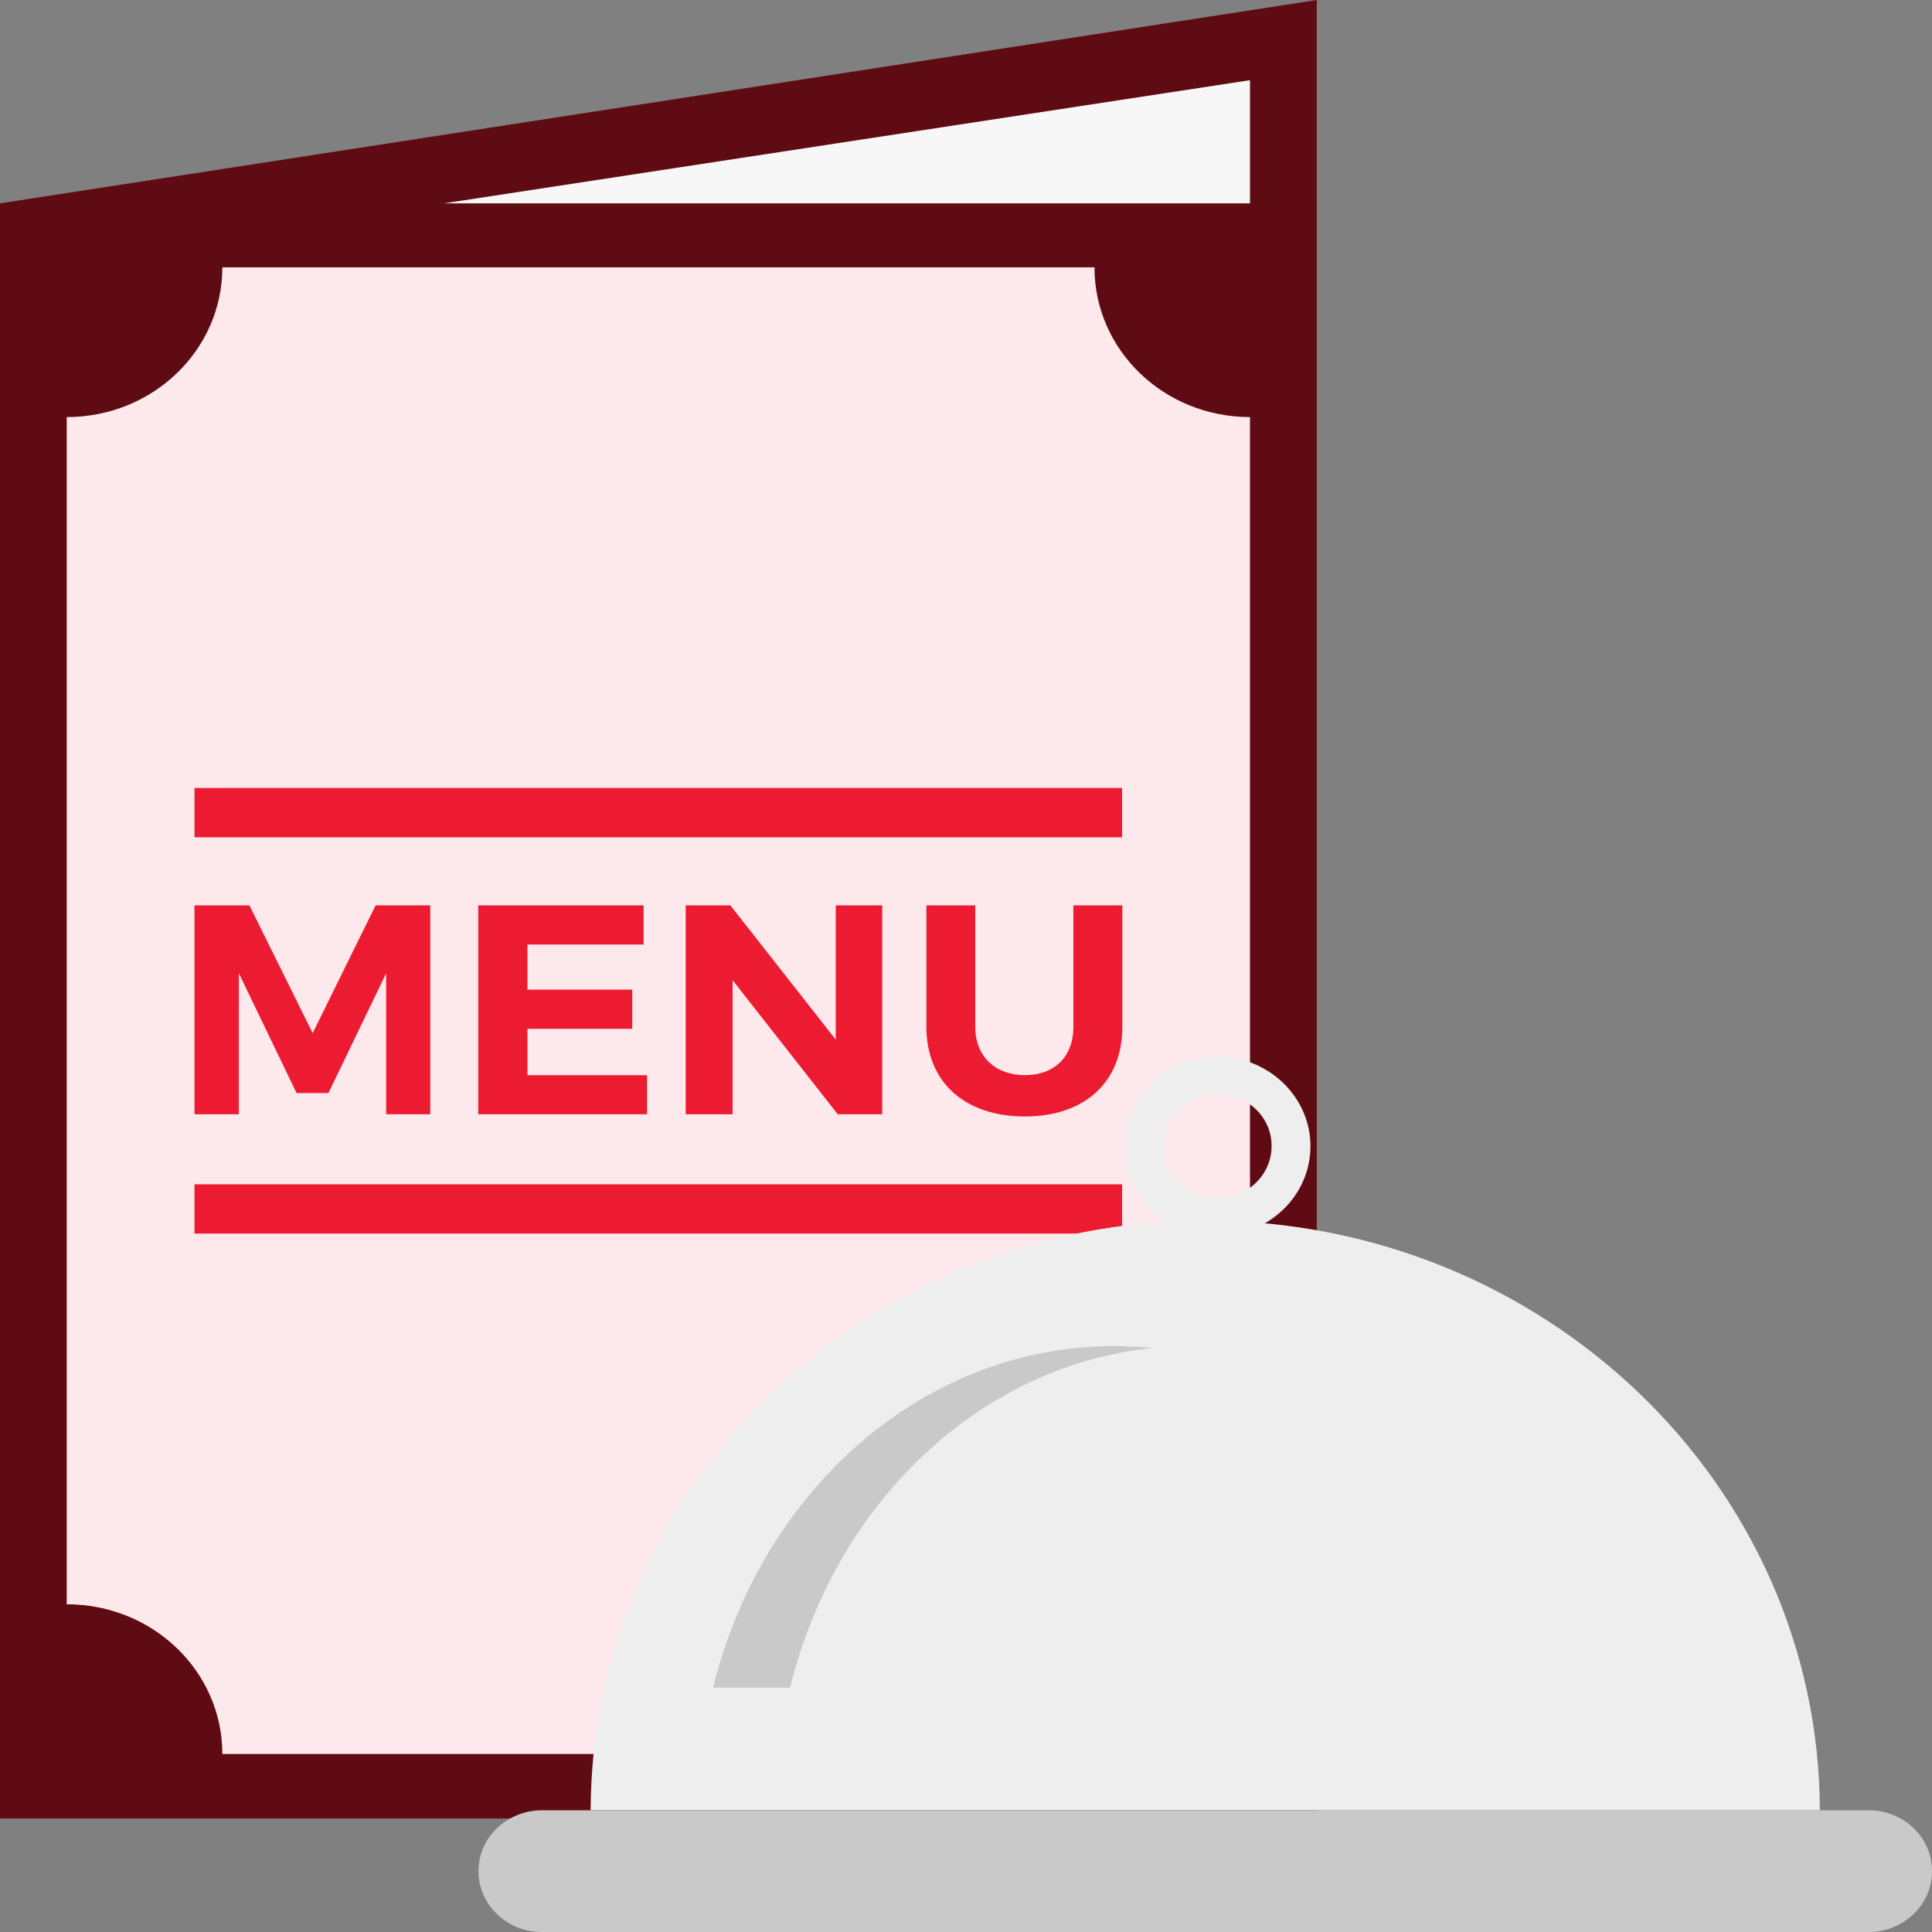
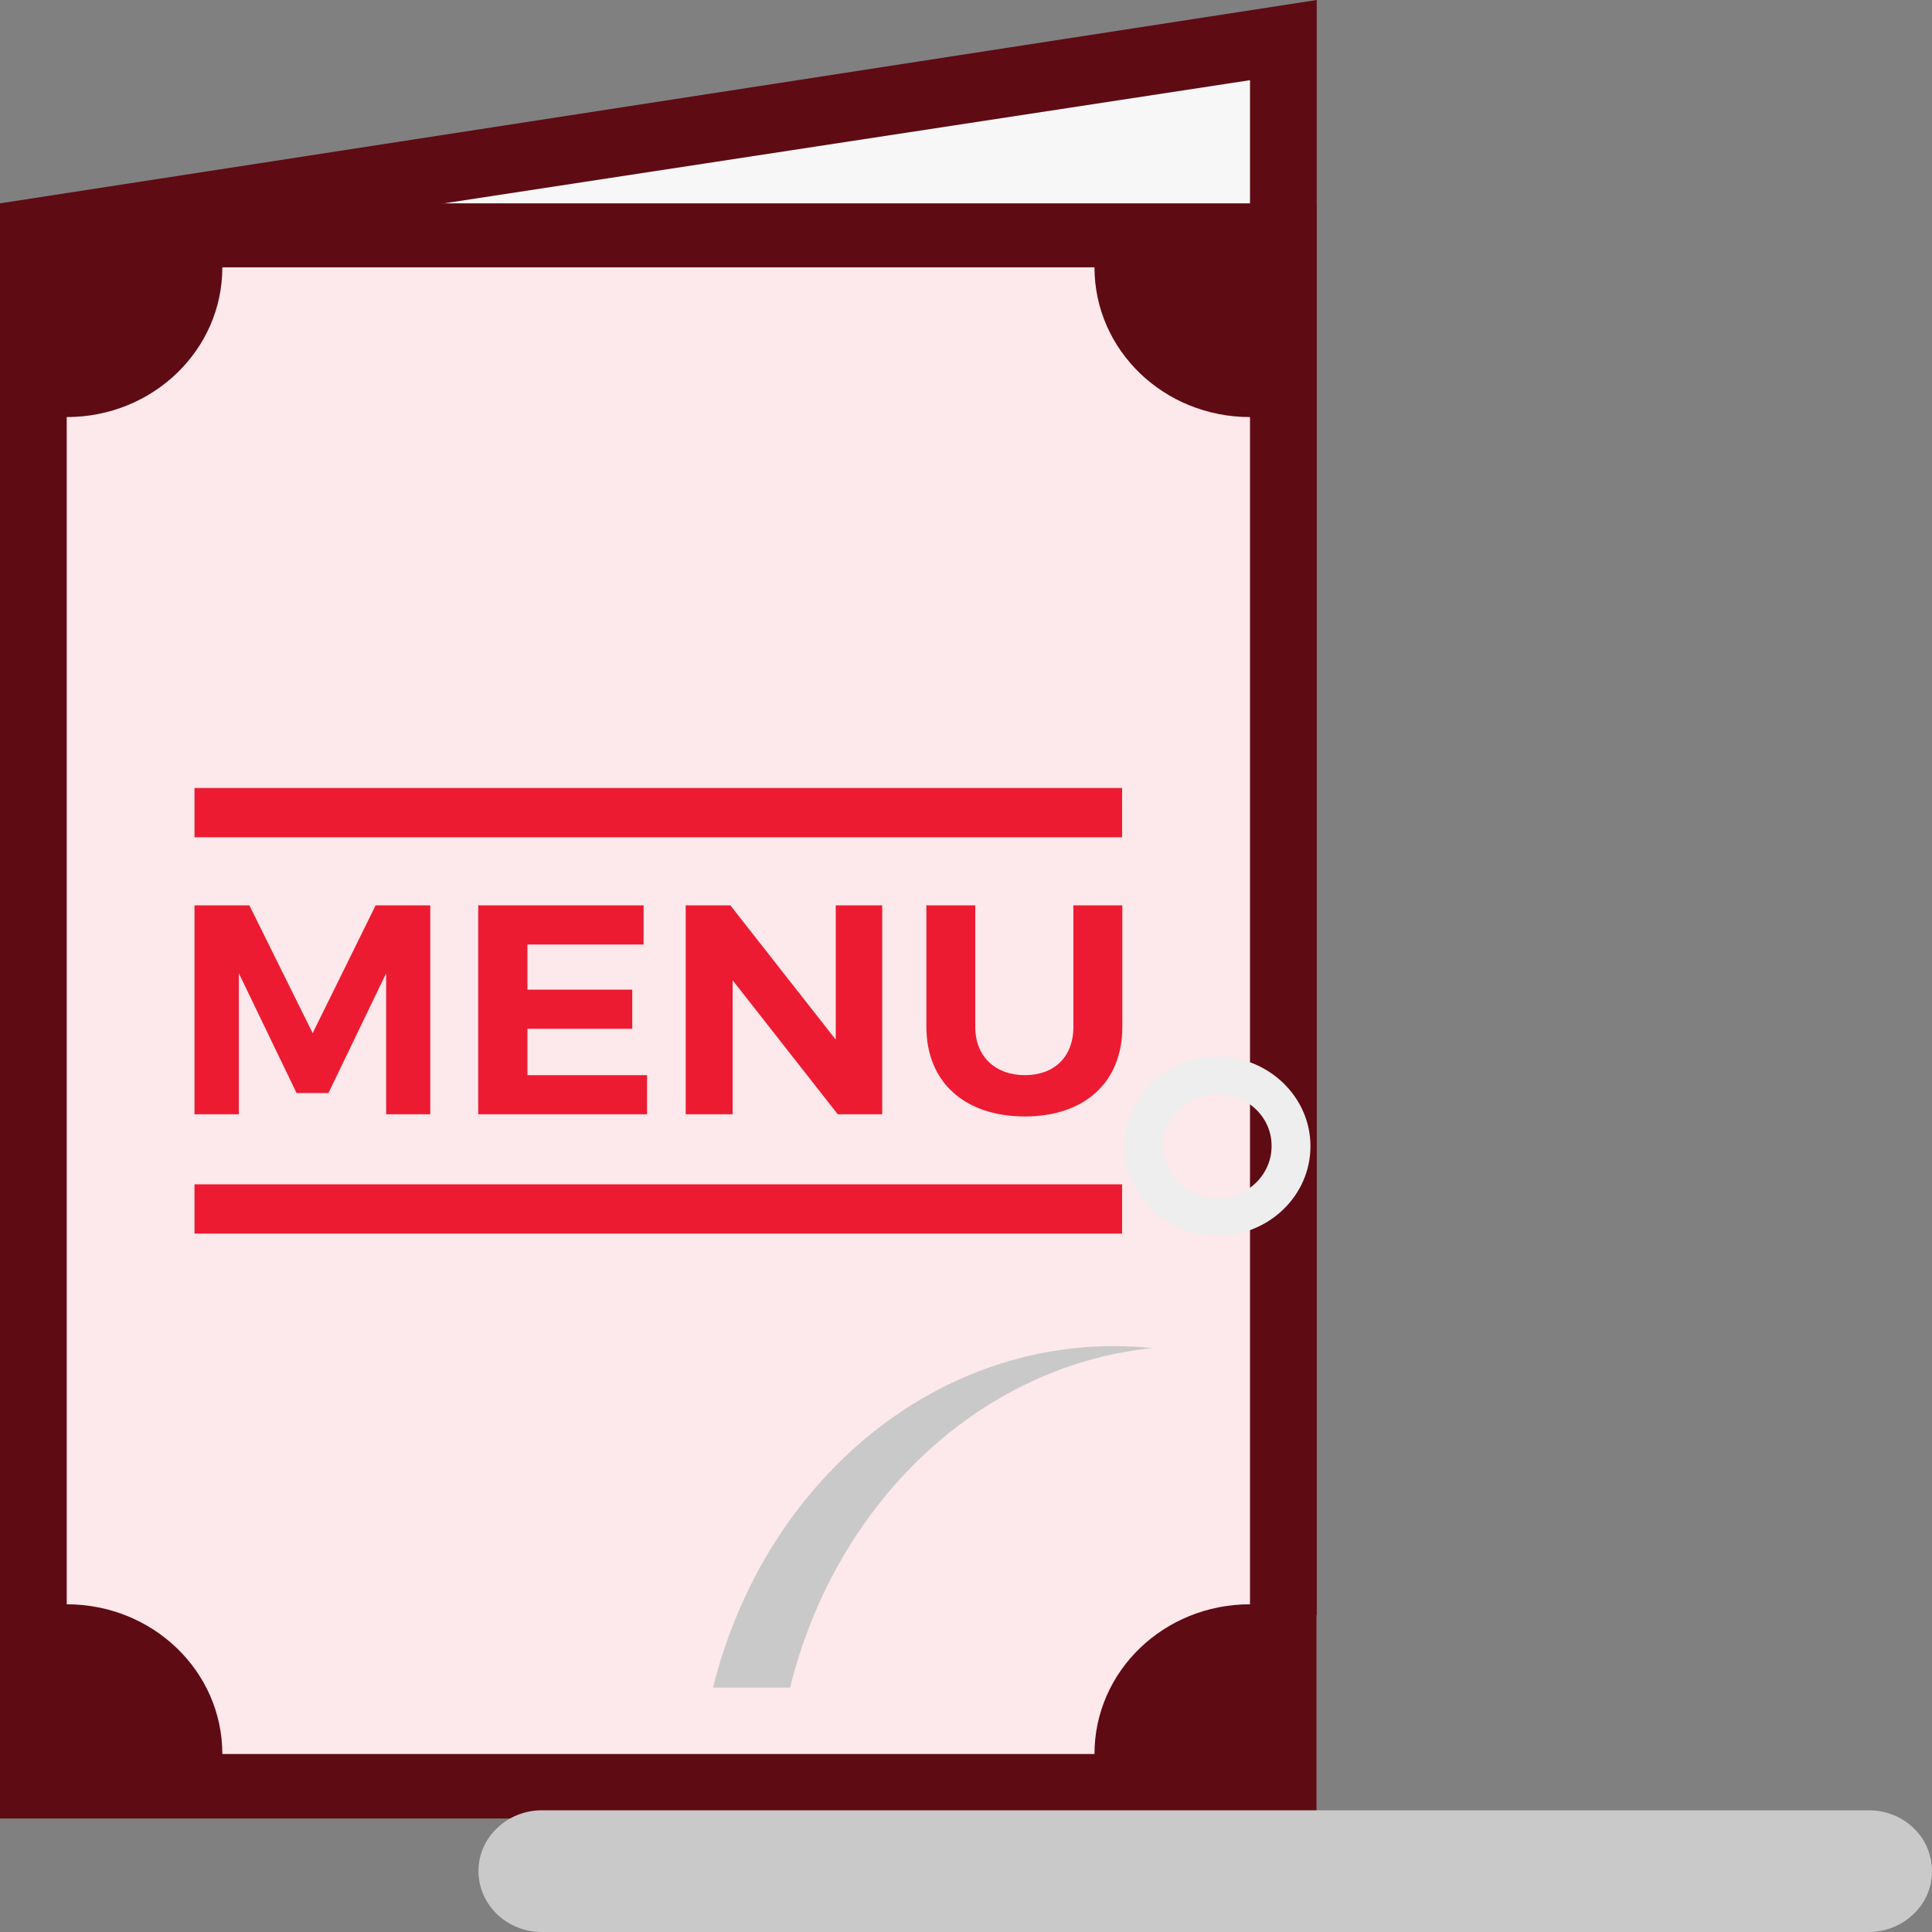
<svg xmlns="http://www.w3.org/2000/svg" width="24" height="24" viewBox="0 0 24 24" fill="none">
  <rect x="0" y="0" width="24" height="24" fill="#808080" stroke="none" />
  <path d="M16.357 20.064L0 22.59V2.526L16.357 0V20.064Z" fill="#5F0B14" />
  <path d="M15.528 19.668L0.156 22.017V3.345L15.528 0.996V19.668Z" fill="#F7F7F7" />
  <path d="M0 2.526H16.354V22.59H0V2.526Z" fill="#5F0B14" />
  <path d="M15.528 5.181V19.929C14.459 19.929 13.596 20.76 13.596 21.789H2.762C2.762 20.76 1.898 19.929 0.829 19.929V5.181C1.898 5.181 2.762 4.35 2.762 3.321H13.596C13.596 4.35 14.459 5.181 15.528 5.181Z" fill="#FDE8EB" />
  <path d="M4.797 13.842V12.09L4.08 13.578H3.684L2.967 12.09V13.842H2.416V11.247H3.098L3.884 12.834L4.666 11.247H5.345V13.842H4.797ZM6.552 11.73V12.294H7.854V12.78H6.552V13.356H8.038V13.842H5.941V11.247H7.995V11.733H6.552V11.73ZM10.407 13.842L9.101 12.177V13.842H8.518V11.247H9.073L10.382 12.915V11.247H10.959V13.842H10.407ZM13.942 12.756C13.942 13.443 13.474 13.869 12.732 13.869C11.984 13.869 11.508 13.443 11.508 12.756V11.247H12.115V12.756C12.115 13.131 12.371 13.356 12.732 13.356C13.094 13.356 13.334 13.131 13.334 12.756V11.247H13.942V12.756Z" fill="#ED1B32" />
  <path d="M2.416 9.789H13.939V10.401H2.416V9.789ZM2.416 14.712H13.939V15.324H2.416V14.712Z" fill="#ED1B32" />
-   <path d="M22.607 22.488C22.594 18.441 19.181 15.162 14.973 15.162C10.766 15.162 7.35 18.438 7.337 22.488H22.607Z" fill="#EEEEEE" />
  <path d="M9.815 20.964C10.376 18.684 12.153 16.968 14.316 16.746C14.16 16.731 13.998 16.722 13.839 16.722C11.461 16.722 9.463 18.519 8.858 20.964H9.815ZM24 23.244C24 23.454 23.913 23.643 23.769 23.778C23.626 23.916 23.43 24 23.212 24H6.729C6.296 24 5.944 23.661 5.944 23.244C5.944 23.034 6.031 22.845 6.175 22.71C6.247 22.64 6.334 22.584 6.429 22.546C6.524 22.508 6.626 22.488 6.729 22.488H23.215C23.318 22.488 23.42 22.507 23.516 22.545C23.611 22.583 23.698 22.638 23.771 22.709C23.844 22.779 23.902 22.862 23.941 22.954C23.98 23.046 24 23.145 24 23.244Z" fill="#C9C9C9" />
  <path d="M15.123 15.351C14.484 15.351 13.967 14.85 13.967 14.238C13.967 13.623 14.487 13.125 15.123 13.125C15.759 13.125 16.279 13.626 16.279 14.238C16.279 14.853 15.762 15.351 15.123 15.351ZM15.123 13.59C14.752 13.59 14.45 13.881 14.45 14.238C14.45 14.595 14.752 14.886 15.123 14.886C15.494 14.886 15.796 14.595 15.796 14.238C15.8 13.881 15.497 13.59 15.123 13.59Z" fill="#EEEEEE" />
</svg>